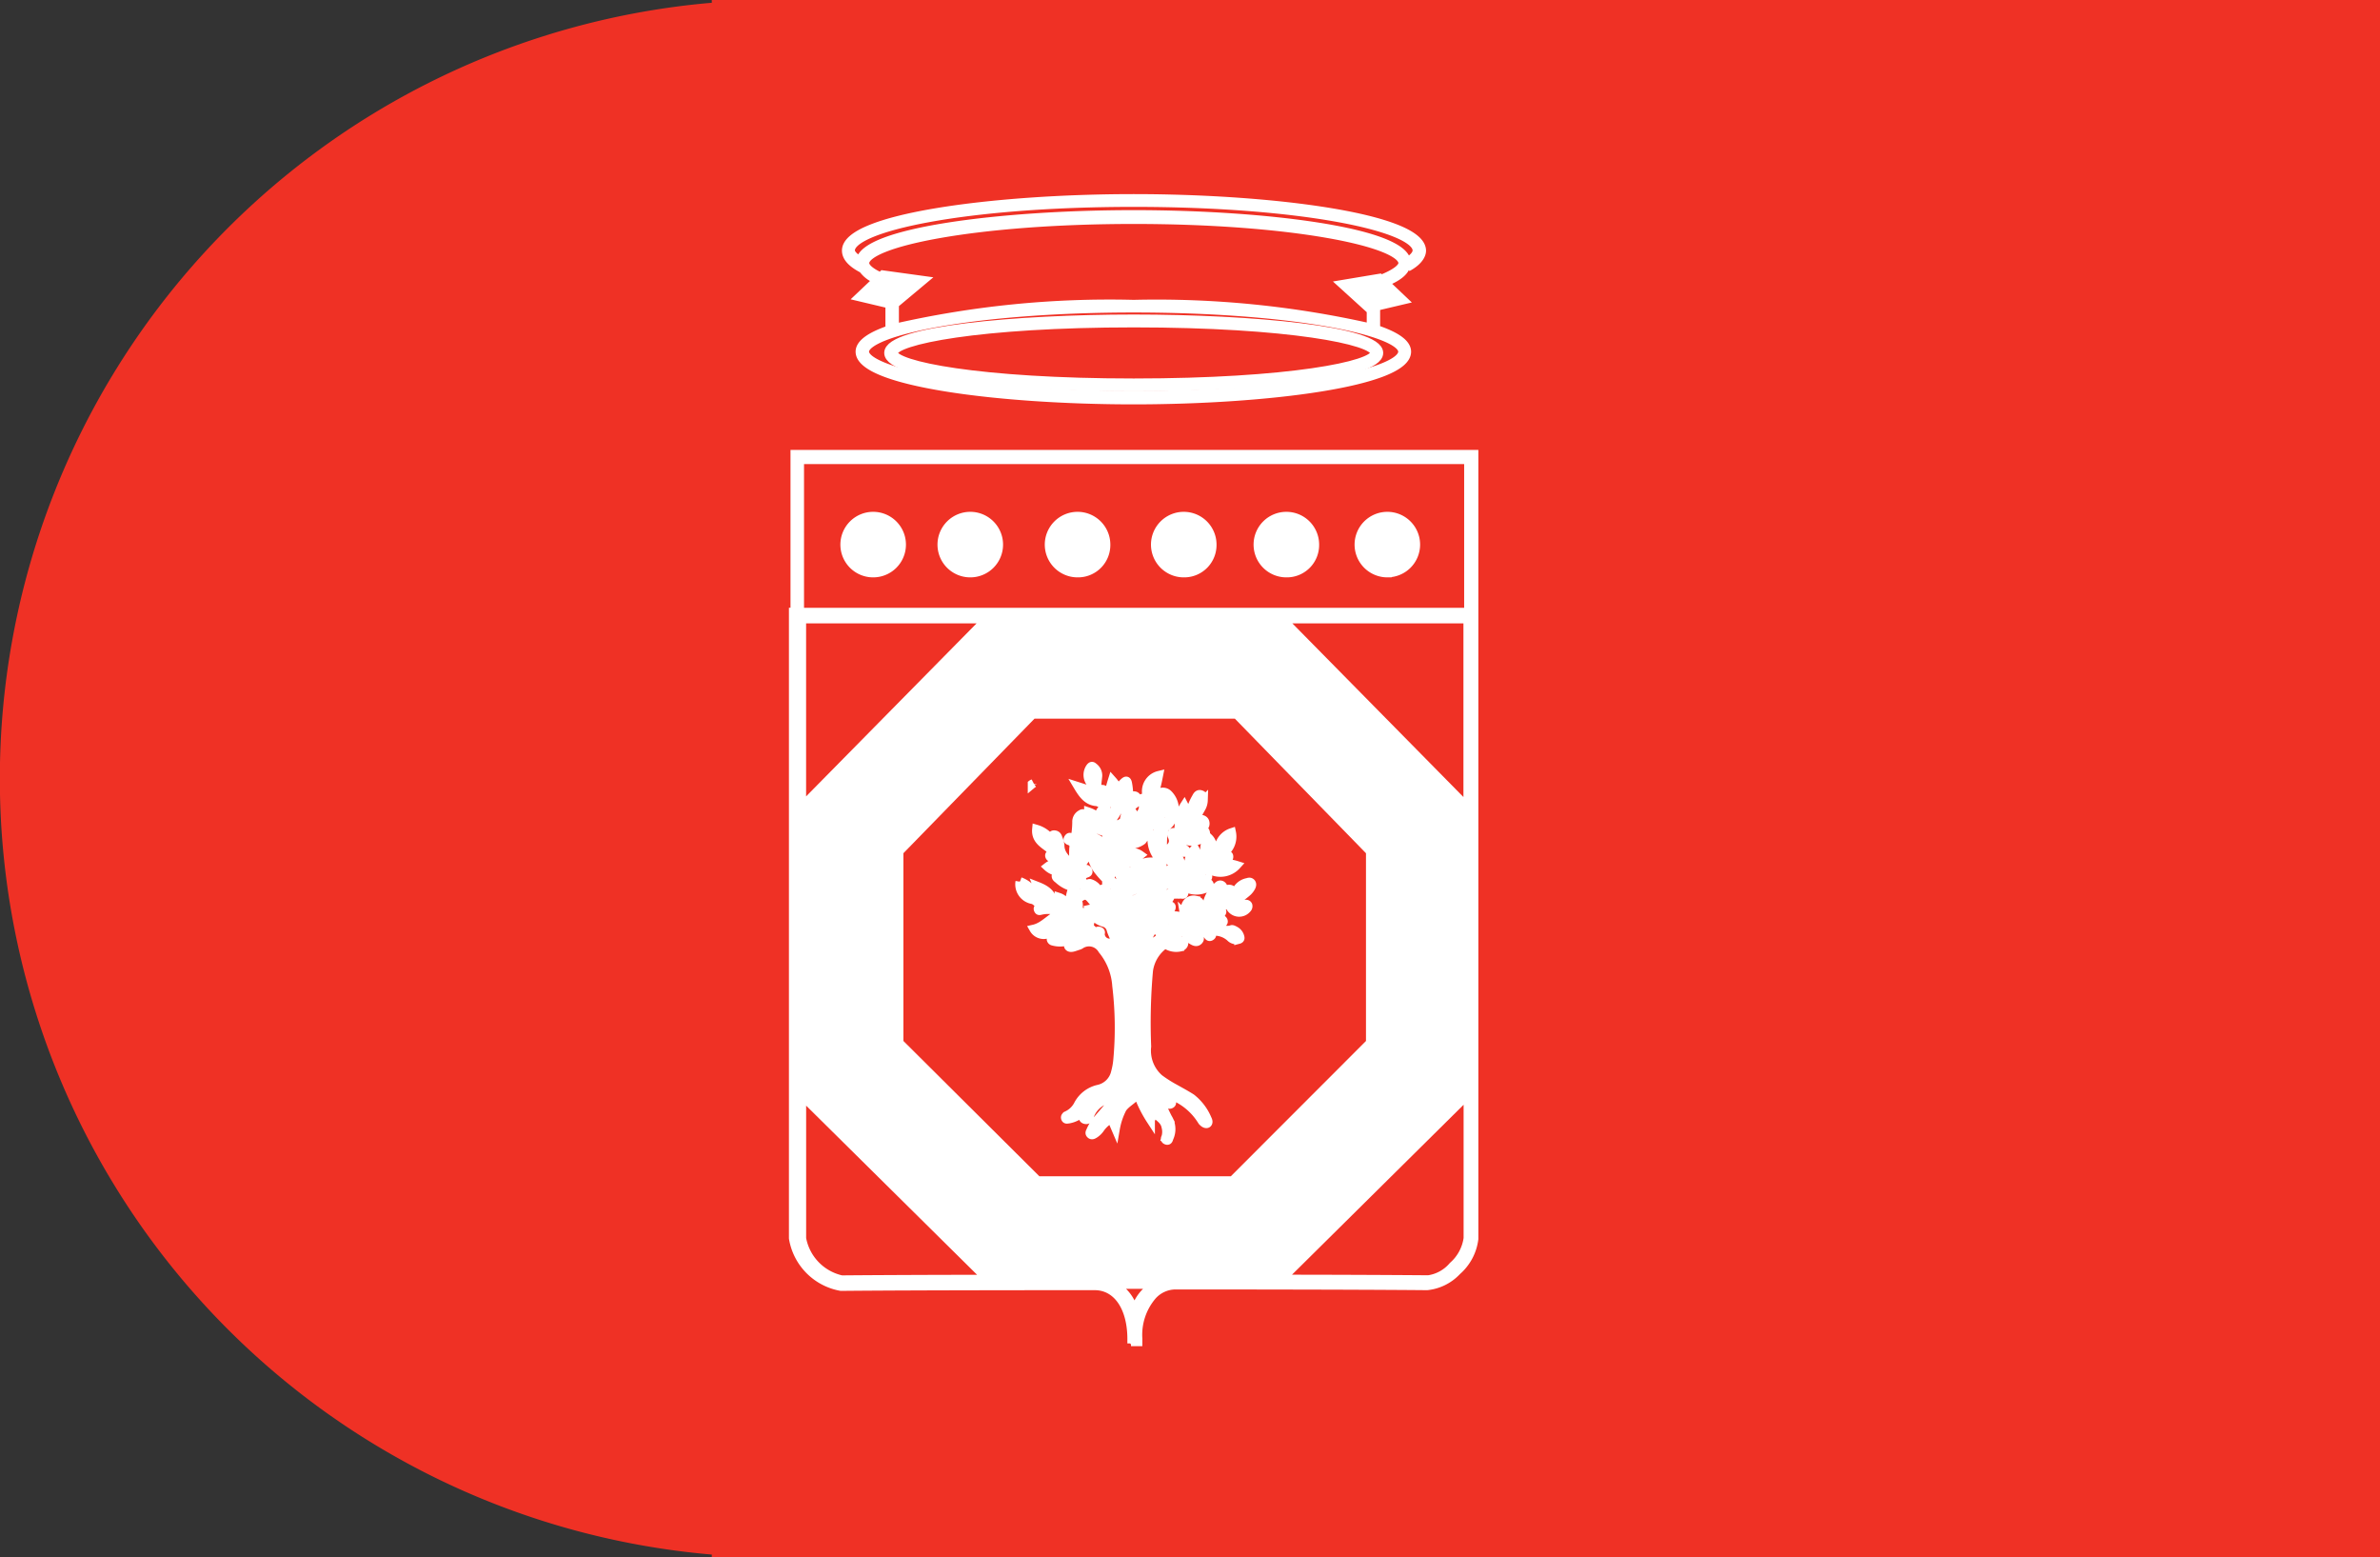
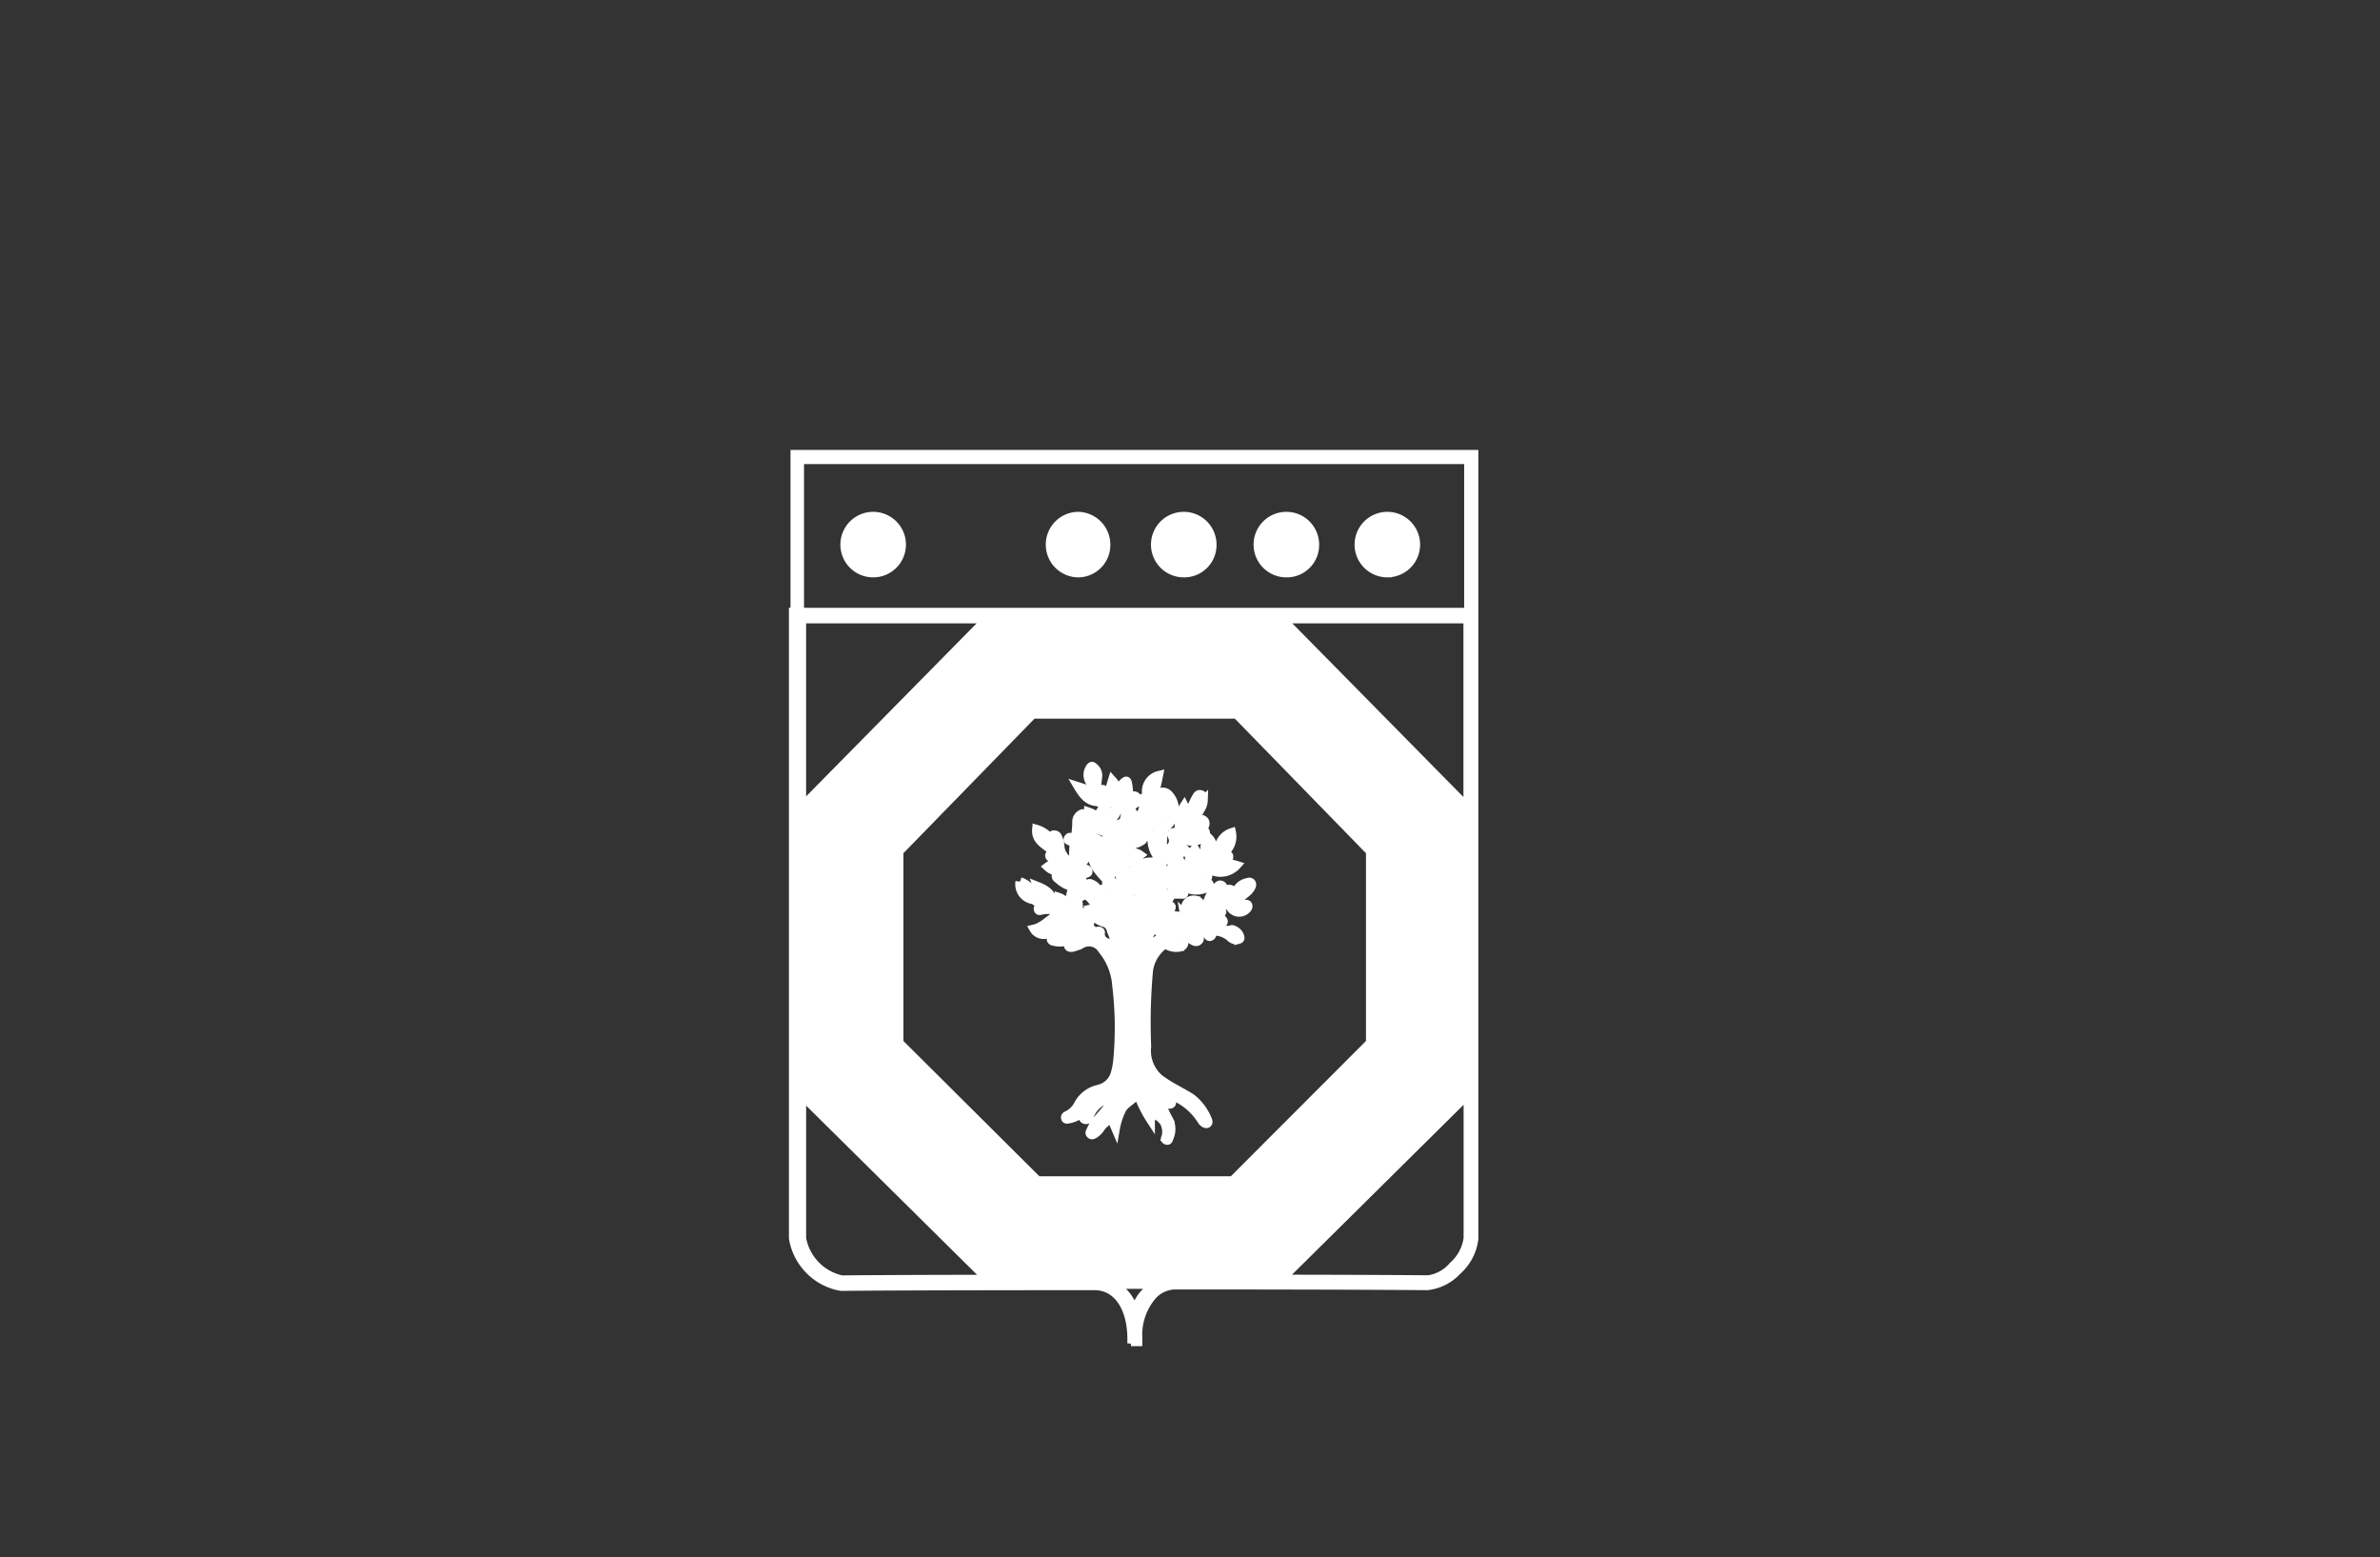
<svg xmlns="http://www.w3.org/2000/svg" width="69.702" height="45.598" viewBox="0 0 69.702 45.598">
  <rect x="0" y="0" width="69.702" height="45.598" fill="#333333" stroke="none" />
  <g id="logo_puglia" transform="translate(-1299.997 -113)">
-     <path id="background" data-name="Union 3" d="M0,0V45.6H48.856v-.083a22.8,22.8,0,0,0,0-45.433V0Z" transform="translate(1369.699 158.598) rotate(180)" fill="#ef3125" />
    <g id="Group_5273" data-name="Group 5273" transform="translate(1323.23 118.805)">
      <g id="Group_5066" data-name="Group 5066" transform="translate(6.992 17.128)">
-         <path id="Path_4903" data-name="Path 4903" d="M.047,0A.261.261,0,0,0,0,.031L0,.019C.013.009.032.01.047,0" fill="#fff" stroke="#fff" stroke-width="0.25" />
-       </g>
+         </g>
      <g id="Group_5068" data-name="Group 5068" transform="translate(6.638 16.625)">
        <path id="Path_4905" data-name="Path 4905" d="M-38.053-15.477a.843.843,0,0,1,.448.382.576.576,0,0,0,.346.293,2.64,2.64,0,0,1-.291-.541c.256.1.457.229.469.53,0,.091.085.088.166.09v-.293c.186.061.232.225.314.357a1.3,1.3,0,0,1,.04-.48.424.424,0,0,1,.157.6c-.025.064-.032.1.035.14a1.763,1.763,0,0,1,.16.11l.061-.4a.431.431,0,0,1,.133.461.1.1,0,0,0,.027.115c.06.054.113.116.17.176.045-.014-.006-.107.076-.09s.038.07.044.1a.266.266,0,0,0,.316.245c.087-.008.123-.048.088-.134s-.076-.166-.1-.252a.283.283,0,0,0-.207-.205.651.651,0,0,1-.428-.392c.106-.025.193.041.29.023a.914.914,0,0,0-.175-.239c-.1-.117-.18-.261-.366-.135-.025.017-.052.009-.067-.028s.017-.052.046-.067c.046-.024.1-.022.14-.067-.029-.063-.061-.117-.147-.11a.921.921,0,0,1-.624-.253c-.037-.027-.085-.061-.066-.117s.085-.054.135-.046a2.36,2.36,0,0,1,.5.138c-.013-.044-.021-.076-.031-.107-.049-.145-.13-.184-.267-.127a.554.554,0,0,1-.592-.106.575.575,0,0,1,.534-.094c-.11-.12-.178-.321-.4-.191-.03.018-.051.016-.068-.018s0-.063.037-.073a.122.122,0,0,0,.076-.044c-.179-.214-.537-.3-.5-.685a.821.821,0,0,1,.425.293c.028-.056.021-.135.1-.129s.1.06.116.115a.61.61,0,0,1,.054.193c0,.3.225.445.425.639a2.177,2.177,0,0,1-.032-.554.166.166,0,0,0-.1-.2c-.029-.014-.1-.022-.053-.089s.075-.01.1.01c.062.045.092.03.1-.043a2.741,2.741,0,0,0,.04-.437.251.251,0,0,1,.124-.23c.049-.031.085-.042.093.039a.443.443,0,0,1-.055.355l.022.03c.041-.014.081-.031.123-.041a.142.142,0,0,1,.168.05.136.136,0,0,1-.023.161c-.083.107-.18.194-.33.139-.057-.021-.082-.006-.089.049a1.187,1.187,0,0,0-.025.373.481.481,0,0,1,.411-.3,1.252,1.252,0,0,1-.28.617.176.176,0,0,0-.036.253.573.573,0,0,1,.1-.06c.04-.016.076-.106.126-.025s-.043.088-.077.105c-.121.061-.126.139-.057.241.037.054.051.124.116.161,0-.06,0-.127.082-.127a.4.4,0,0,1,.26.23c.015.132-.136.06-.176.135a.314.314,0,0,0,.245.179c0-.092,0-.182,0-.271,0-.043.005-.1.044-.112s.077.03.109.06a.369.369,0,0,1,.065.462c-.059.1,0,.11.062.153a2.063,2.063,0,0,1,.035-.31c.027-.092.047-.185.074-.292a.662.662,0,0,1,.139.662c-.1.2.015.314.1.476a2.451,2.451,0,0,0,.059-1.061c0-.035-.025-.046-.052-.059a2.408,2.408,0,0,1-.7-.6,1.031,1.031,0,0,1-.231-.533c-.021-.1,0-.186.138-.168a1.2,1.2,0,0,1-.05-.3,1.426,1.426,0,0,1,.37.243.141.141,0,0,1,.019-.017c-.008-.1-.015-.2-.026-.3a.086.086,0,0,0-.085-.09.592.592,0,0,1-.446-.582.937.937,0,0,1,.5.4c.006-.12.031-.235-.09-.306-.032-.019-.087-.032-.063-.094s.075-.009.107-.012a.253.253,0,0,0-.246-.28c-.248-.036-.381-.227-.515-.451l.571.183a.511.511,0,0,0-.164-.242A.383.383,0,0,1-36-18.815c.033-.042.058-.053.1-.012a.307.307,0,0,1,.129.259c-.006.071-.016.143-.024.214-.012.115.049.183.148.176.043,0,.071.019.057.073s-.046.12-.029.167c.064.184.1.375.162.576a1.732,1.732,0,0,0,.242-.315c-.267-.154-.29-.282-.139-.763a1.3,1.3,0,0,1,.173.245c.055-.061.106-.126.165-.181s.1-.076.119.036a1.88,1.88,0,0,1,.032.342.113.113,0,0,1,.019.017c.082,0,.2-.047.218.072.026.162-.13.2-.241.261a.593.593,0,0,1,.186.384c.107-.155.3-.268.212-.5-.016-.046-.1-.123,0-.153.083-.024.052.081.085.119a.069.069,0,0,0,.021.011.193.193,0,0,0,.026-.191.484.484,0,0,1,.35-.608c-.02.1-.037.191-.06.283s-.054.189-.086.3a1.674,1.674,0,0,1,.172-.075.224.224,0,0,1,.249.044.632.632,0,0,1-.011.911c-.044.043-.1.073-.115.142a2.38,2.38,0,0,0-.021.666c.185-.131.378-.238.253-.5a.12.12,0,0,1,0-.028c-.007-.038,0-.066.044-.073s.041.028.048.054l.051.189c.1-.356.021-.716.221-1.027l.156.3a1.47,1.47,0,0,1,.184-.521c.031-.058.063-.131.15-.1s.073.1.074.17a.478.478,0,0,1-.069.232c-.054.1-.115.2-.178.311a1.405,1.405,0,0,1,.145,0c.082.009.153.038.154.137s-.086.132-.169.135a.321.321,0,0,1-.249-.1l-.2.321a.326.326,0,0,0,.2-.077.469.469,0,0,1,.211-.088c.073-.012.165-.045.208.042s-.036.153-.1.2a.494.494,0,0,1-.506.042c-.061-.023-.08-.01-.124.035-.094.1-.062.146.043.19a.986.986,0,0,1,.086.051c.03.017.041.037.024.07s-.043.033-.071.016a.6.6,0,0,1-.1-.06c-.112-.1-.194-.068-.265.069.314.1.319.353.305.618,0,.093,0,.188,0,.317a1.423,1.423,0,0,0,.07-.306c.019-.056.019-.14.1-.133s.058-.028.053-.072a.648.648,0,0,1,.179-.535.743.743,0,0,1,.076.59l.033.026c.081-.049.051-.136.071-.206.009-.032,0-.069.053-.065s.043.04.041.073-.013.046.009.059c.111-.043.121-.1.065-.209a.521.521,0,0,1,.055-.587c.172.167.115.378.131.578a.337.337,0,0,0,.157-.257.562.562,0,0,1,.387-.479.6.6,0,0,1-.312.657.957.957,0,0,0,.134.014c.037,0,.1-.028.1.04,0,.084-.07.054-.106.049a.413.413,0,0,0-.434.211,1.225,1.225,0,0,1,.767-.009.646.646,0,0,1-.741.159c-.187-.073-.277.01-.4.127h.241c.031,0,.056.006.056.046s-.023.045-.055.047a2.827,2.827,0,0,1-.316.012c-.088-.006-.134.032-.192.117a1.146,1.146,0,0,1,.509-.014c.044.009.087.027.1.074a.072.072,0,0,1-.05.079.681.681,0,0,1-.6.034c-.148-.071-.173-.071-.26.073a.188.188,0,0,1,.043,0c.043.014.124-.04.124.048s-.078.041-.123.05c-.028.006-.058,0-.086,0-.068.008-.159-.023-.191.061s-.1.148-.138.233l.07.028c.038.016.112-.008.093.074s-.077.011-.116.019-.1-.062-.138.015a.68.68,0,0,0-.1.258,1.067,1.067,0,0,1,.578-.051c-.121.085-.079.192-.082.316.14-.109.263-.193.232-.379a.429.429,0,0,1,.043-.239.239.239,0,0,1,.276-.171,1,1,0,0,0-.056.4c.083-.07.223-.091.12-.245-.017-.026-.069-.075,0-.105s.068.031.086.067.022.043.031.065c.02.047.056.049.094.028s.067-.006.071-.068a.919.919,0,0,1,.328-.555c.058-.063.143-.025.158.06a.3.3,0,0,1-.018.156l.027.022a.544.544,0,0,1-.07.24.544.544,0,0,0,.07-.24c.042-.074.079-.164.187-.142.078.016.083.082.07.149l.031.024-.018.033c-.008.012-.014.027-.022.039.008-.012.014-.027.022-.039l.018-.033a.509.509,0,0,0,.073-.105.451.451,0,0,1,.333-.266c.039-.012.073-.023.107.008s.028.078.009.119a.518.518,0,0,1-.111.149,1.741,1.741,0,0,1-.352.248c-.025.016-.071.026-.056.069a.084.084,0,0,0,.078.056c.081,0,.162-.011.244-.015.038,0,.081-.005.1.038a.1.1,0,0,1-.029.1.3.3,0,0,1-.506-.069c-.014-.032-.009-.078-.071-.056-.1.035-.2.062-.315.1.03.021.05.029.059.044.025.041.142.021.085.109s-.108-.007-.138-.032a.367.367,0,0,0-.449,0,.213.213,0,0,0,.127.044,1.162,1.162,0,0,1,.4.119c.048.031.12.062.118.117s-.085.062-.136.078a.6.6,0,0,1-.169.028c-.062,0-.078.033-.082.1.215-.067.41.1.623.024.024-.009.065.014.094.03a.286.286,0,0,1,.159.21c.006.039-.023.052-.05.059a.237.237,0,0,1-.24-.063.688.688,0,0,0-.577-.168c-.016.054.079.081.015.13s-.09-.02-.112-.046c-.1-.116-.213-.088-.345-.076l.033.049c.039.061.133.12.062.2s-.159.016-.233-.03a.246.246,0,0,1-.033-.027c-.072-.066-.148-.189-.215-.185-.088.006-.17.112-.254.176-.006,0-.006.015-.011.029.065.017.13.033.194.052.045.013.123-.008.119.067,0,.058-.056.1-.116.115a.546.546,0,0,1-.362-.049c-.043-.014-.077-.049-.128-.005a1.125,1.125,0,0,0-.427.741,17.129,17.129,0,0,0-.053,2.219,1.084,1.084,0,0,0,.367.942,3.828,3.828,0,0,0,.436.278c.167.093.336.184.5.288a1.53,1.53,0,0,1,.472.624c.02.038.035.092,0,.121s-.091,0-.127-.034a.316.316,0,0,1-.046-.055,1.817,1.817,0,0,0-.751-.673c-.054-.024-.089-.121-.15-.079s.016.1.02.159.028.09-.021.117-.082-.008-.114-.038l-.221-.206a.239.239,0,0,0-.028-.036.239.239,0,0,1,.028.036l-.029.048c.093.2.175.4.279.6a.61.61,0,0,1,.04.58c-.016.033-.017.1-.082.076s-.032-.071-.019-.108a.553.553,0,0,0,0-.283c-.036-.206-.21-.287-.345-.417l-.1.21a3.612,3.612,0,0,1-.378-.764c-.131.178-.332.259-.448.427a2.042,2.042,0,0,0-.2.592l-.125-.292a.921.921,0,0,0-.318.278.59.59,0,0,1-.173.171c-.038.023-.078.048-.118.011s-.017-.07,0-.106a1.268,1.268,0,0,1,.222-.351c.173-.2.343-.4.518-.6a.778.778,0,0,0-.75.479c-.029.066-.041.171-.143.149s-.057-.118-.07-.185c0-.007-.01-.013-.021-.025a.809.809,0,0,1-.392.193c-.035,0-.08.025-.1-.024s.019-.075.059-.095a.692.692,0,0,0,.307-.295.891.891,0,0,1,.605-.468.65.65,0,0,0,.492-.495,2.023,2.023,0,0,0,.064-.354,10.256,10.256,0,0,0-.03-2.174,1.844,1.844,0,0,0-.417-1.053.446.446,0,0,0-.645-.143.37.37,0,0,1-.053.022c-.1.027-.232.1-.289.027-.042-.057.076-.168.145-.241a.171.171,0,0,0,.016-.025c-.054-.031-.109-.075-.132.032a.106.106,0,0,1-.076.08.774.774,0,0,1-.424-.005.072.072,0,0,1-.043-.05c0-.037.026-.058.061-.07l.279-.091a.357.357,0,0,0-.37-.031.339.339,0,0,1-.478-.116c.322-.074.5-.359.819-.475a.943.943,0,0,0-.616-.062c-.032.008-.052.013-.069-.021s-.01-.053.023-.068a.766.766,0,0,0,.072-.045c-.107-.052-.151-.162-.276-.186a.458.458,0,0,1-.361-.527m.649-1.331c.091.053.16.1.165.21h0c0-.107-.074-.157-.165-.21m.17.215h0l.009.006-.009-.006m.932.393a.223.223,0,0,1,.16-.193h0a.223.223,0,0,0-.16.193m.622-.858,0,0,0,0m3.487,1.817h0l.008.008Zm.028.39a.2.2,0,0,1-.041.016.2.2,0,0,0,.041-.016m-.808.975a.053.053,0,0,0,.027.023.053.053,0,0,1-.027-.023.21.21,0,0,1-.072-.044.21.21,0,0,0,.072.044m.264-.424c-.068-.052-.143-.088-.145-.188a1,1,0,0,0-.329.385c.2.039.3-.14.474-.2m-2.045-.765c.032.074.062.149.1.231.049-.058.095-.113.142-.167s.085-.092.13-.081c.193.046.085-.1.133-.17a1.249,1.249,0,0,1-.456.1c-.071,0-.065.035-.045.082m.26.234-.012-.01.012.01m-.047.341c-.1.023-.1.023-.1.129a3.3,3.3,0,0,1-.032.465c.271-.15.222-.372.131-.594m.516-.5c.087-.2.057-.251-.175-.312.1.1.178.175.175.312m-.12.252a.361.361,0,0,1-.145-.245c-.106.1-.009.167.021.242a1.07,1.07,0,0,1,.053.277c.03-.068.06-.136.092-.2a.047.047,0,0,0-.021-.07m-.463-.714c.1-.015.212.013.278-.032s-.013-.161.012-.274a.635.635,0,0,1-.431.112c.069.068-.017.219.141.194m.3-.321a.887.887,0,0,1,.235.234c.031.038.065.066.089-.008a.219.219,0,0,0-.145-.309c-.1-.047-.122.035-.179.084m.609,1.551a.608.608,0,0,1-.164.044c-.253-.006-.356.164-.437.362a.679.679,0,0,0-.082.236,1.778,1.778,0,0,0,.343-.182c.084-.052.129-.107.071-.207-.015-.026-.047-.069.011-.1s.06.038.08.067a.34.34,0,0,1,.025.059c.1-.072.206-.133.153-.283m-1.135-.969a.5.5,0,0,0-.021-.466c-.05-.119-.053-.117.067-.111.041,0,.05-.038.07-.061a.659.659,0,0,1,.526-.222c.039,0,.091-.028.068.066-.015.063.089.041.138.1a.463.463,0,0,0-.073-.371.855.855,0,0,1-.127-.551c0-.025,0-.046.035-.053a.06.06,0,0,1,.072.031.837.837,0,0,0,.1.144c.021-.111.07-.218-.03-.323a.365.365,0,0,1-.06-.287.243.243,0,0,0-.175.155,1.161,1.161,0,0,1-.223.464.574.574,0,0,1-.433.109c-.052,0-.129-.055-.156.044l-.011.033h.035c.042,0,.1-.065.124.005s-.055.072-.1.09c-.118.052-.119.049-.12.179.193-.075.382-.194.606-.034a2.408,2.408,0,0,1-.493.3c-.033.01-.077.009-.068.07a1.919,1.919,0,0,0,.246.691m-.779-.569c.01-.015.014-.019.016-.023.024-.048-.031-.131.038-.148s.126.037.165.1.06.141,0,.183c-.088.061-.026.086.009.122a1.292,1.292,0,0,0,.4.286c-.069-.2-.141-.383-.188-.576-.017-.069-.111-.127-.18-.175-.1-.07-.212-.126-.348-.206.089.149,0,.306.092.442m.382-.274a1.191,1.191,0,0,1,.07-.51c.031-.067-.041-.087-.044-.16-.029.033-.034.04-.041.046-.25.214-.069.418.015.625m-.218-1.087a.225.225,0,0,1,0-.024.225.225,0,0,0,0,.024m.237-.389a3.185,3.185,0,0,1-.184.273l.02.022h0c.151-.014.1.139.17.2.037-.056.045-.137.118-.18l.121.284c.058-.132-.049-.241-.033-.371a.7.7,0,0,1,.14-.35c-.171-.088-.273-.022-.352.126m1.4.149c.01-.082.02-.165.031-.247s.025-.17.04-.267c-.07.01-.107.063-.156.092a.81.81,0,0,1-.234.107c-.189.042-.189.04-.286.241.041-.018.063-.026.083-.038a.809.809,0,0,1,.31-.11c.154-.019.1.176.212.222m.31,1.489c.01-.028.068-.068-.012-.1a.367.367,0,0,1-.224-.32c-.243.194-.088.437-.152.66a.193.193,0,0,0,.139-.11c.043-.087.091-.148.2-.08.053.033.045-.034.051-.051m-.215.284,0,0,0,0,.019-.016a.025.025,0,0,0-.012-.007.025.025,0,0,1,.012.007l-.019.016m.139.069a.734.734,0,0,1-.173.123c-.184.068-.15.209-.138.35.346-.154.346-.154.311-.472m-.1,6.182a.14.14,0,0,0-.039.028.14.14,0,0,1,.039-.028M-33.9-8.7a.019.019,0,0,1,0,.012.019.019,0,0,0,0-.012m-1.948-5.069c-.139-.268-.2-.292-.4-.2a.612.612,0,0,1-.12.027,1.954,1.954,0,0,1,.523.175m-.531-.176h0l-.068-.006.068.006m-.534-.353c-.043.018-.123.011-.091.094s.09.063.147.038a.711.711,0,0,1,.364-.064c.066.007.131.021.2.033l0-.025-.389-.282c-.031.122-.131.164-.231.207" transform="translate(38.056 18.853)" fill="#fff" stroke="#fff" stroke-width="0.25" />
      </g>
-       <path id="Path_4872" data-name="Path 4872" d="M14.094-9.254l-.038-.059c-.042.186-.248.352-.632.506l.544.516-.8.189v.662c.567.189.907.409.907.659,0,.89-4.072,1.417-8,1.417-3.945,0-8.017-.529-8.018-1.417,0-.244.327-.46.873-.647v-.744l-.89-.211.534-.506A.857.857,0,0,1-1.915-9.3l-.028.049c-.255-.145-.4-.308-.4-.491,0-.945,4.271-1.528,8.417-1.528s8.42.582,8.439,1.528c0,.16-.146.345-.42.49M-1.8-6.782c0,.6,3.238,1.272,7.874,1.272,4.711,0,7.874-.653,7.874-1.272,0-.6-3.238-1.272-7.874-1.272S-1.8-7.379-1.8-6.782m.467-2.195.063-.06,1.182.163-.837.7v.7a28.28,28.28,0,0,1,7-.7,28.439,28.439,0,0,1,6.951.694v-.581l-.059.014-.781-.709,1.091-.182.038.035c.526-.208.639-.374.639-.471,0-.6-3.236-1.272-7.874-1.272s-7.874.673-7.874,1.272c0,.086.081.232.463.4Zm7.408-2.169c-4.963,0-8.29.728-8.289,1.4,0,.1.11.2.28.315.1-.855,4.112-1.37,8.009-1.37s7.94.521,7.994,1.4c.191-.113.3-.23.3-.345,0-.672-3.329-1.4-8.292-1.4Z" transform="translate(3.893 11.273)" fill="#fff" stroke="#fff" stroke-width="0.25" />
      <path id="Path_4873" data-name="Path 4873" d="M-111.054-21.184v-4.621h19.895V-2.831a1.492,1.492,0,0,1-.5.939,1.4,1.4,0,0,1-.874.437h-.022c-2.127-.02-6.307-.021-7.246-.021h-.121a.92.92,0,0,0-.653.3A1.764,1.764,0,0,0-101,.085v.1h-.082V.167h-.022c-.031,0-.043-.033-.061-.062h-.023c0-.957-.438-1.56-1.082-1.56-1.207,0-5.286,0-7.43.021A1.725,1.725,0,0,1-111.1-2.851V-21.184Zm19.708,5.721v-5.514H-96.78Zm-14.085-5.514h-5.416v5.495Zm7.2,16.437L-94.2-8.574v-5.6l-.021-.021-3.891-3.992h-5.973l-.021.021-3.891,3.992v5.6l4.055,4.034Zm5.725,2.9a1.154,1.154,0,0,0,.728-.4,1.313,1.313,0,0,0,.437-.811V-7.058l-5.455,5.4c1.483,0,3.164.008,4.29.017m-8.6.981a1.233,1.233,0,0,1,.635-.835h-1.261a1.217,1.217,0,0,1,.626.835m-9.74-2.185a1.515,1.515,0,0,0,1.165,1.207c1.12-.01,2.775-.016,4.27-.018l-5.435-5.376Zm-.062-18.337h19.583V-25.64h-19.583Z" transform="translate(111.097 33.298)" fill="#fff" stroke="#fff" stroke-width="0.25" />
      <path id="Path_4874" data-name="Path 4874" d="M-3.823-7.652a.835.835,0,0,1-.835-.834.835.835,0,0,1,.834-.835.835.835,0,0,1,.835.834h0a.834.834,0,0,1-.834.834Z" transform="translate(21.221 18.626)" fill="#fff" stroke="#fff" stroke-width="0.25" />
      <path id="Path_4875" data-name="Path 4875" d="M-3.673-7.652H-3.7a.834.834,0,0,1-.835-.834A.835.835,0,0,1-3.7-9.321a.835.835,0,0,1,.835.835.822.822,0,0,1-.809.834h0" transform="translate(18.14 18.626)" fill="#fff" stroke="#fff" stroke-width="0.25" />
      <path id="Path_4876" data-name="Path 4876" d="M-3.673-7.652H-3.7a.835.835,0,0,1-.835-.834A.835.835,0,0,1-3.7-9.321a.835.835,0,0,1,.835.835.822.822,0,0,1-.809.834h0" transform="translate(15.135 18.626)" fill="#fff" stroke="#fff" stroke-width="0.25" />
-       <path id="Path_4877" data-name="Path 4877" d="M-3.673-7.652H-3.7a.835.835,0,0,1-.835-.834A.835.835,0,0,1-3.7-9.321a.835.835,0,0,1,.835.835.822.822,0,0,1-.809.834h0" transform="translate(12.025 18.626)" fill="#fff" stroke="#fff" stroke-width="0.25" />
-       <path id="Path_4878" data-name="Path 4878" d="M-3.825-7.652a.834.834,0,0,1-.835-.834.835.835,0,0,1,.835-.835.835.835,0,0,1,.835.835.834.834,0,0,1-.834.834Z" transform="translate(9.008 18.626)" fill="#fff" stroke="#fff" stroke-width="0.25" />
+       <path id="Path_4877" data-name="Path 4877" d="M-3.673-7.652H-3.7A.835.835,0,0,1-3.7-9.321a.835.835,0,0,1,.835.835.822.822,0,0,1-.809.834h0" transform="translate(12.025 18.626)" fill="#fff" stroke="#fff" stroke-width="0.25" />
      <path id="Path_4879" data-name="Path 4879" d="M-3.825-7.652a.834.834,0,0,1-.835-.834.835.835,0,0,1,.835-.835.835.835,0,0,1,.835.835.834.834,0,0,1-.834.834Z" transform="translate(6.164 18.626)" fill="#fff" stroke="#fff" stroke-width="0.25" />
-       <path id="Path_4880" data-name="Path 4880" d="M14.363-4.585c0,.655-3.694,1-7.181,1S0-3.93,0-4.585s3.712-1,7.182-1,7.181.345,7.181,1m-14.217,0c0,.363,2.51.873,7.036.873,4.546,0,7.054-.51,7.054-.873s-2.509-.873-7.054-.873S.146-4.948.146-4.585" transform="translate(2.788 9.113)" fill="#fff" stroke="#fff" stroke-width="0.25" />
      <path id="Path_4887" data-name="Path 4887" d="M-.024-.063l0,0,.007-.01Z" transform="translate(8.559 26.959)" fill="#fff" stroke="#fff" stroke-width="0.25" />
    </g>
  </g>
</svg>